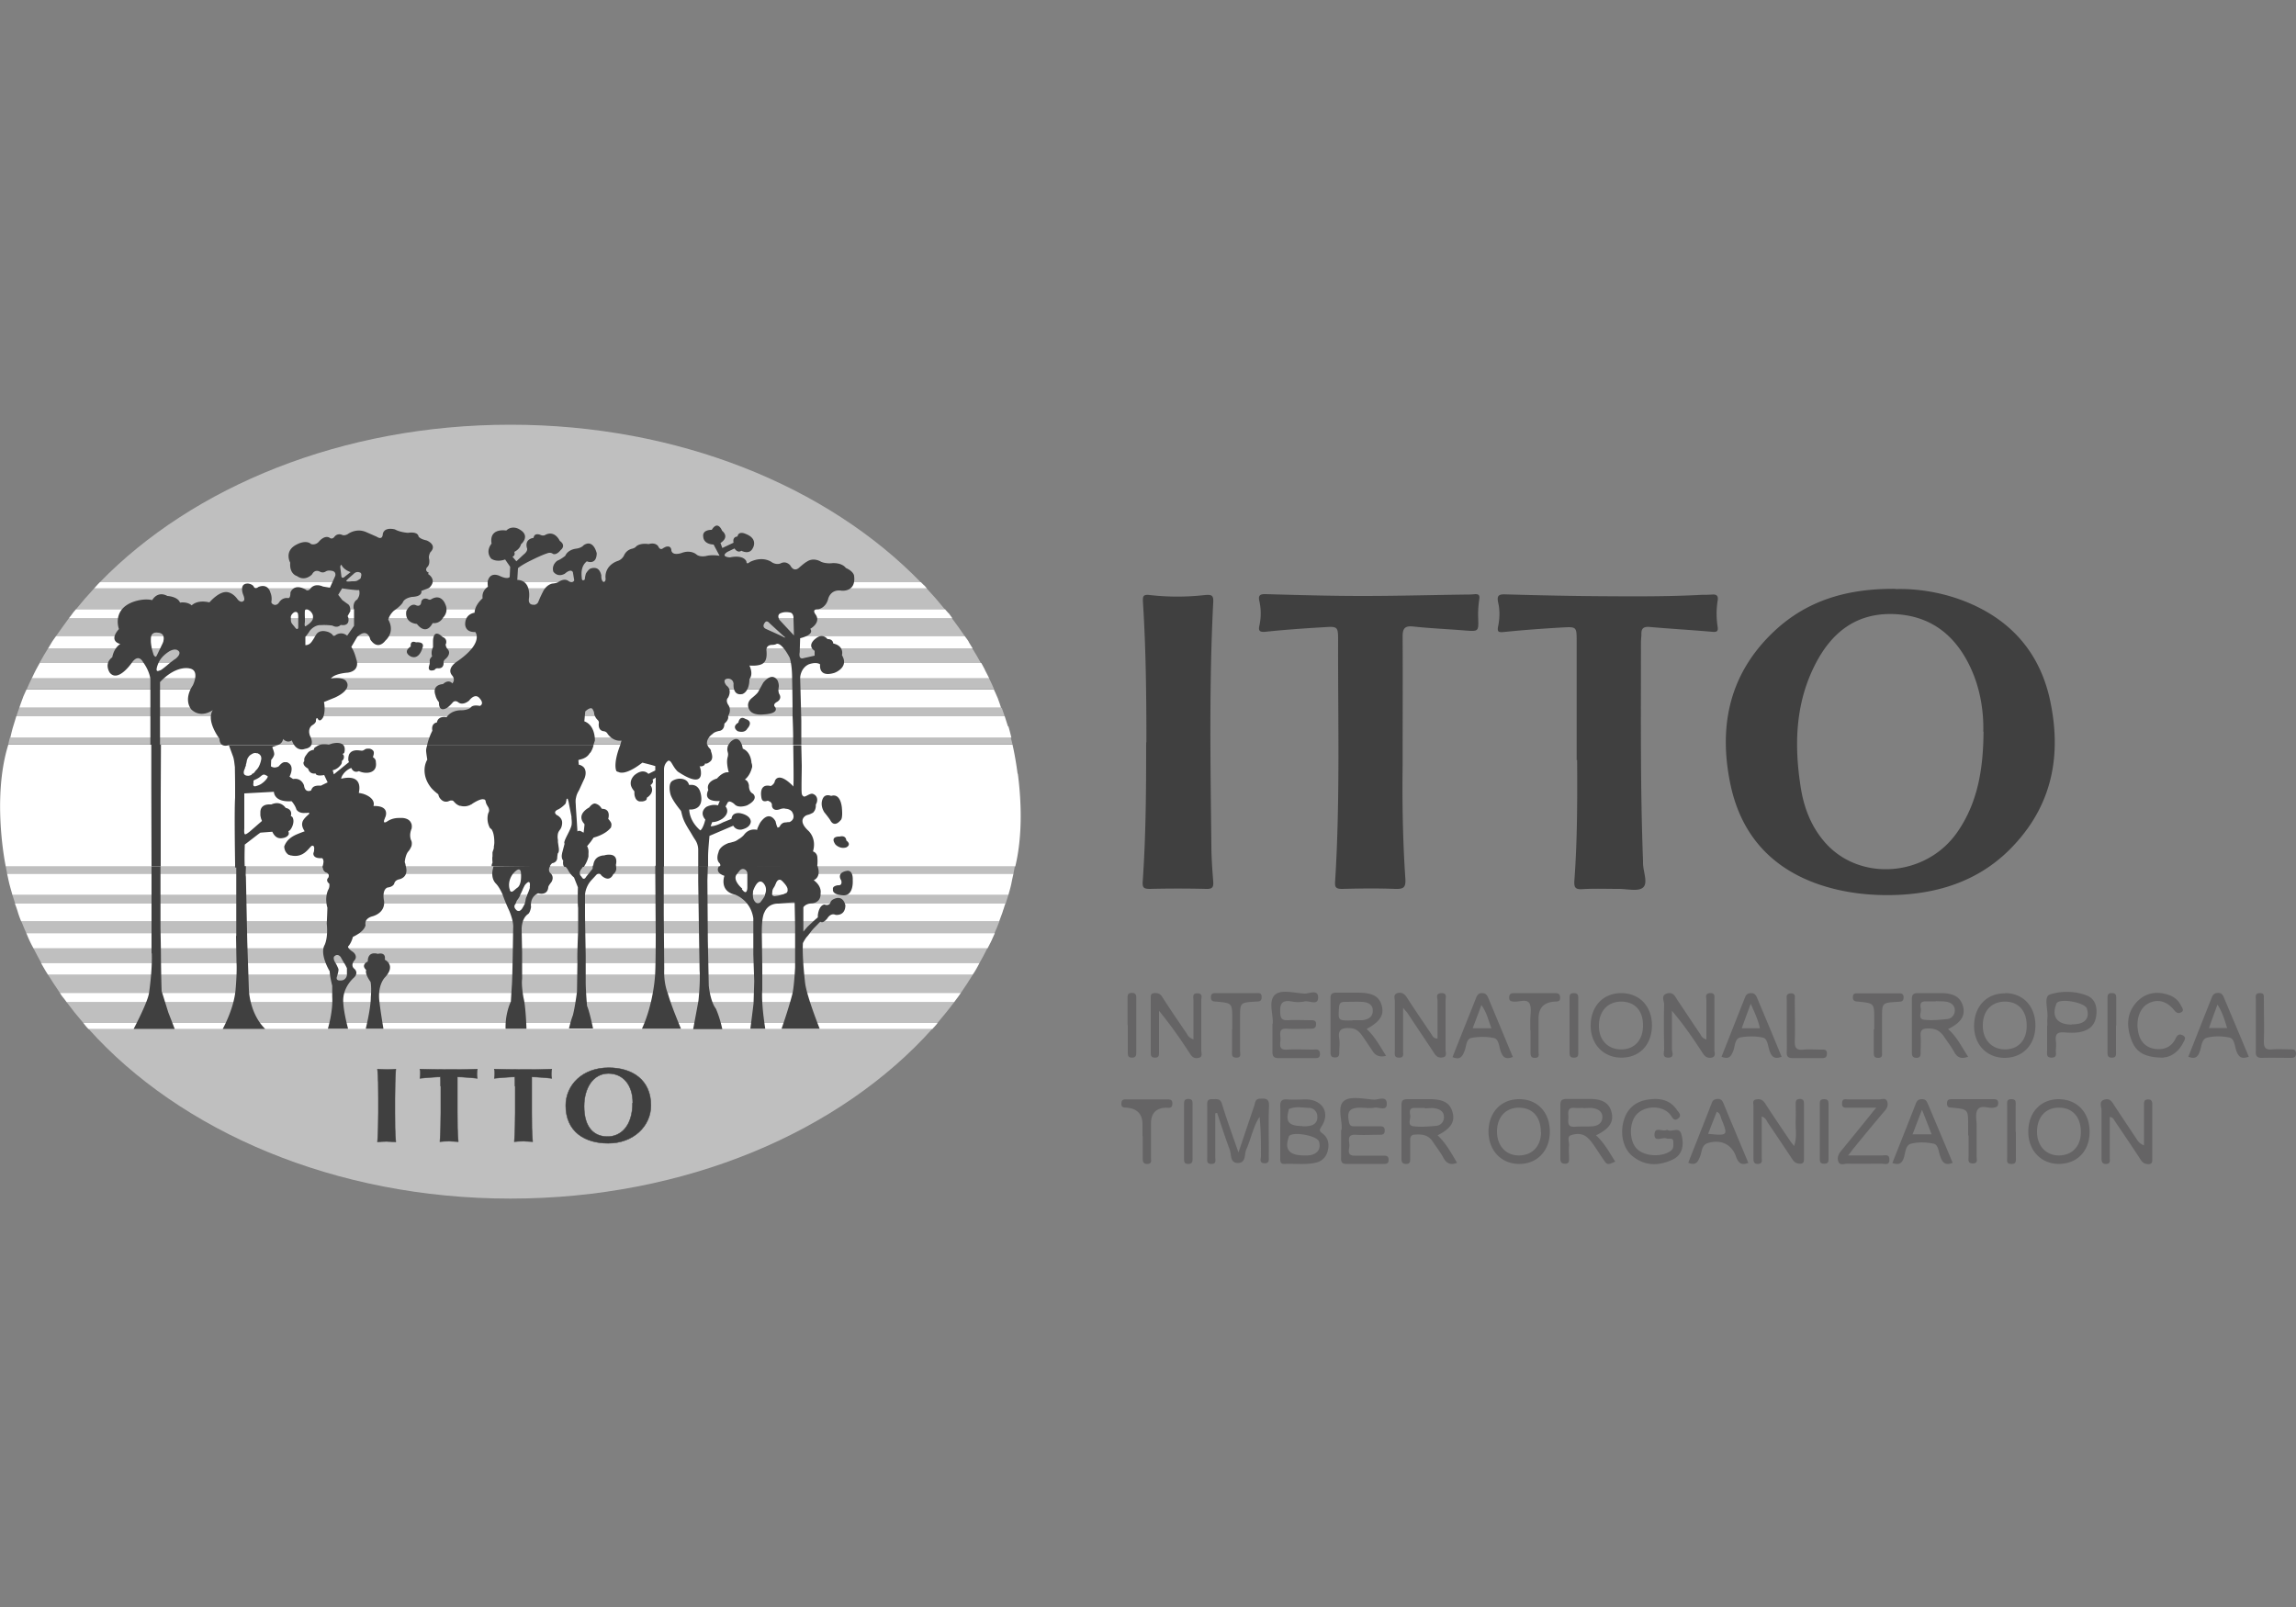
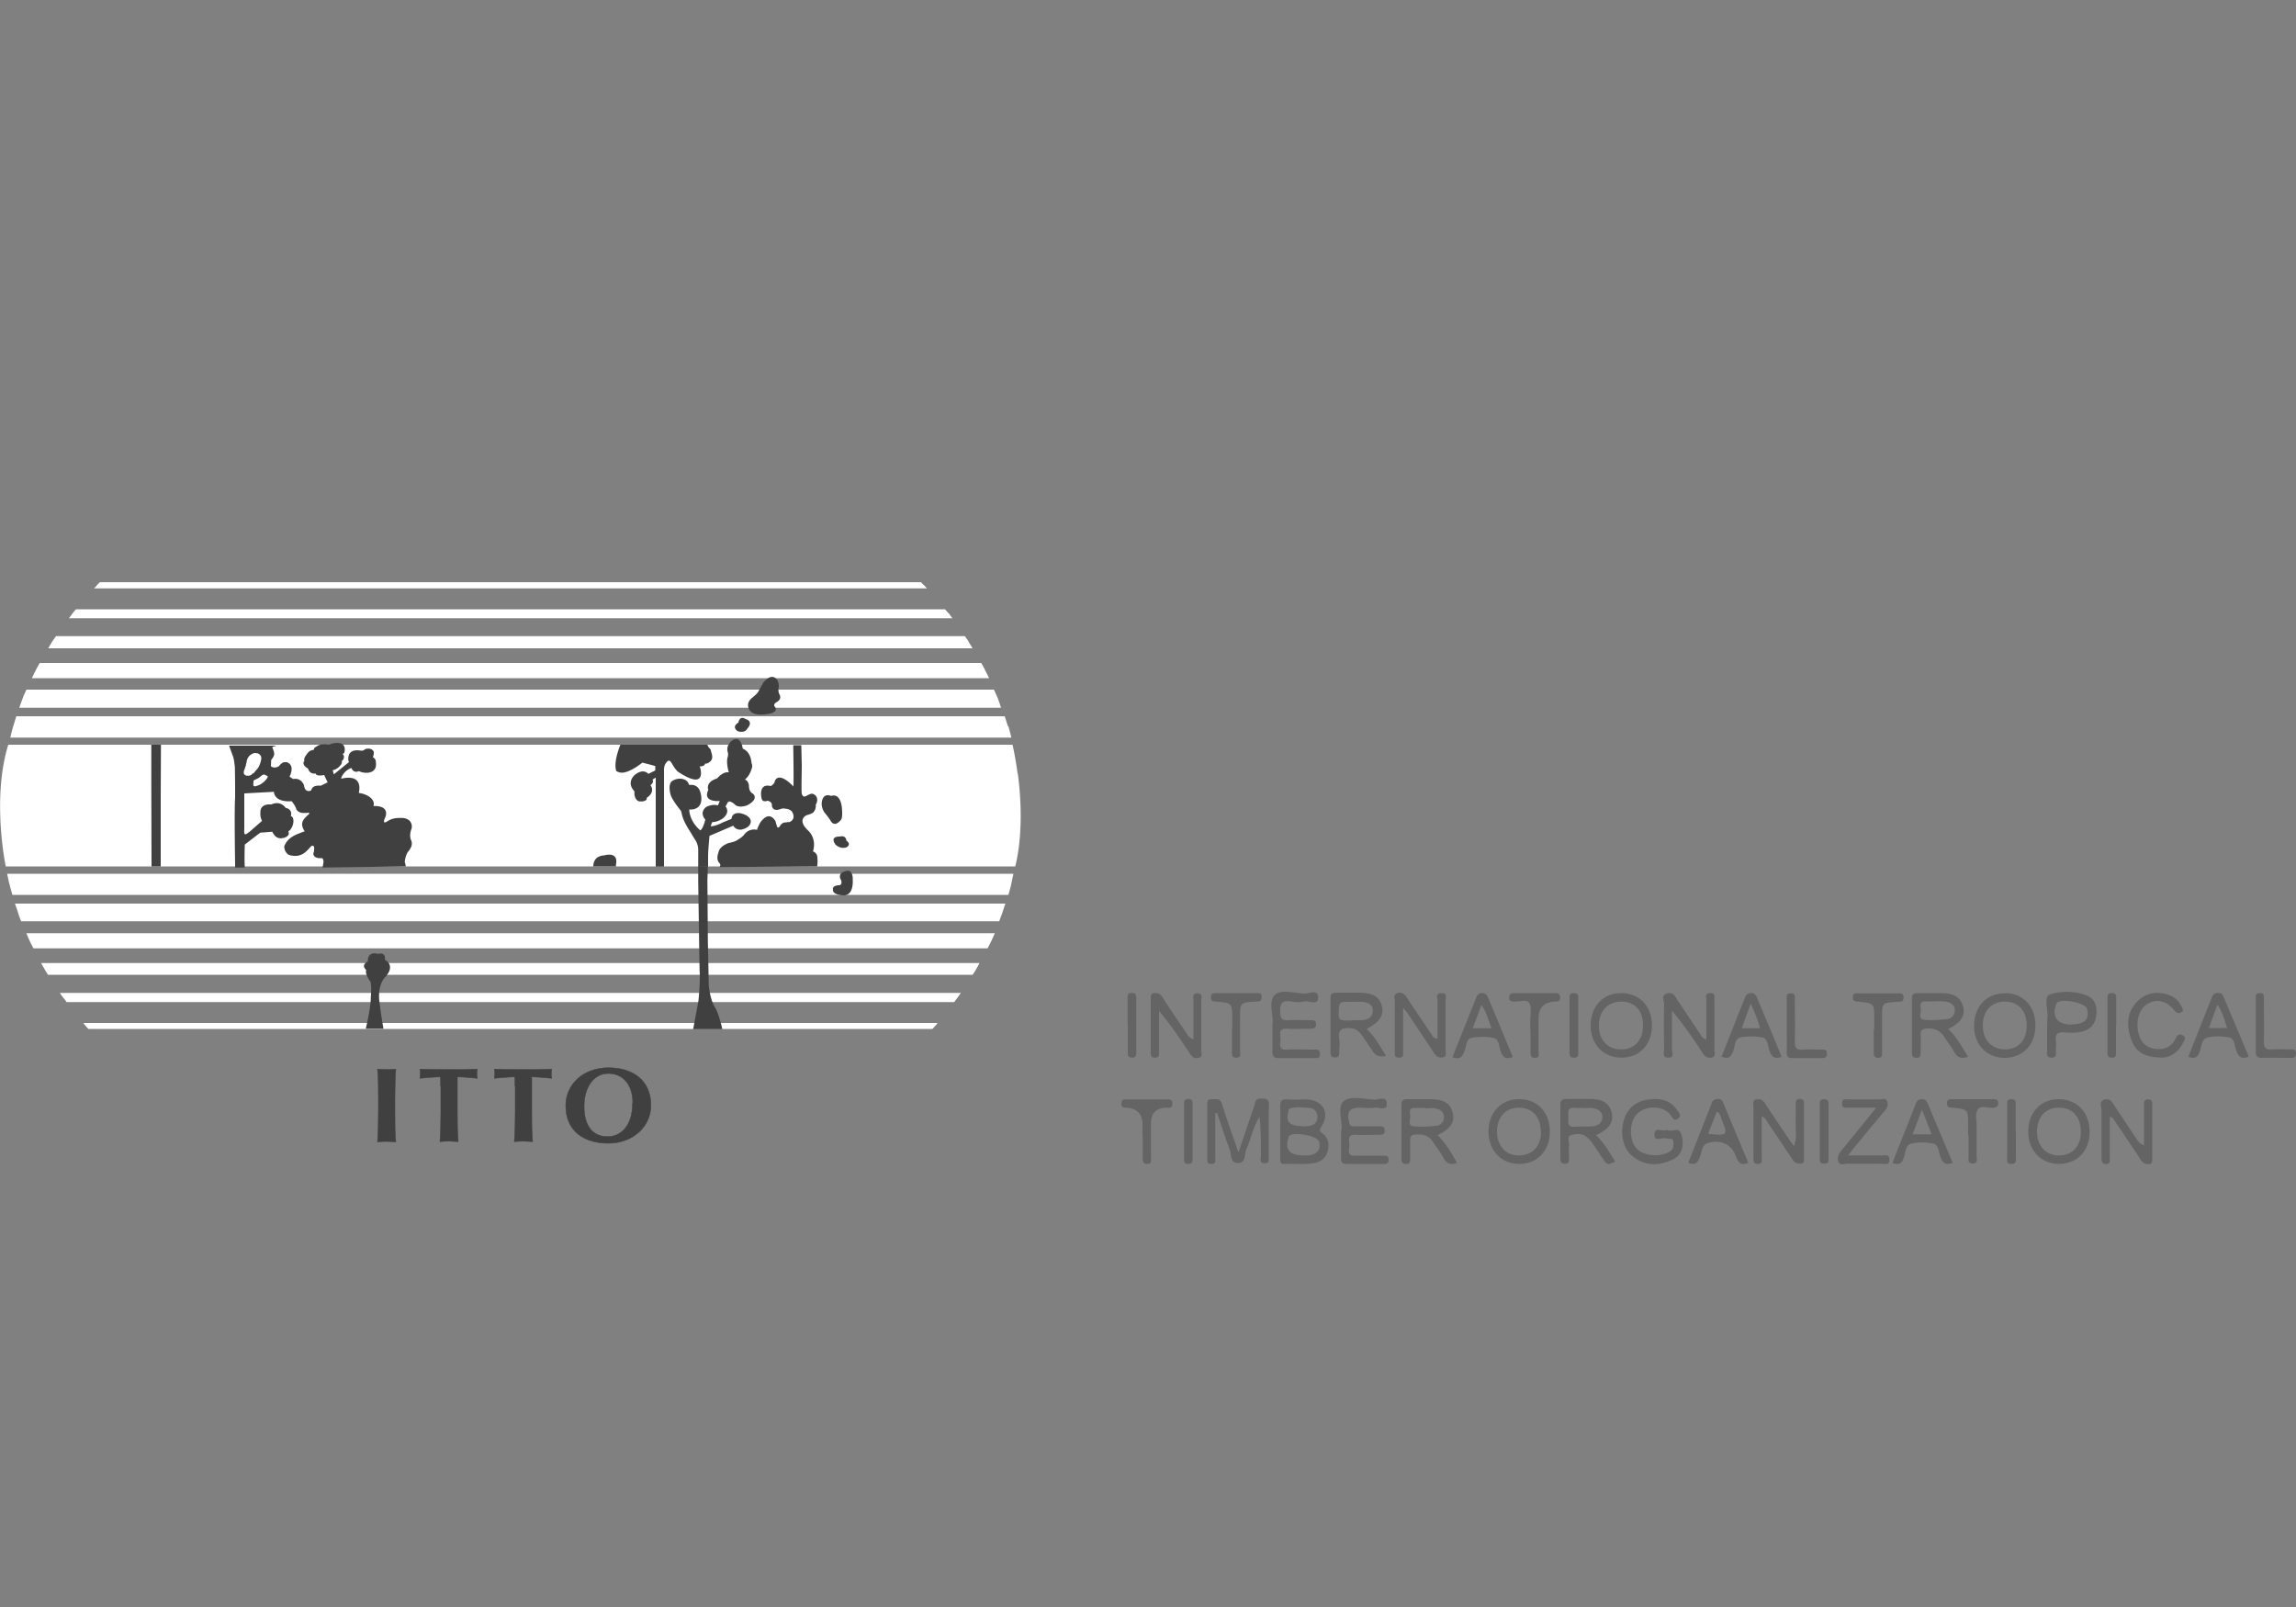
<svg xmlns="http://www.w3.org/2000/svg" width="100" height="70" fill="none">
  <rect width="100%" height="100%" fill="#808080" stroke="none" />
  <g clip-path="url(#a)">
    <path fill="#fff" d="M.84 30.83s.12-.35.18-.5c.07-.15.13-.29.13-.29h42.14s.14.3.17.38c.04.09.14.41.14.41z" />
-     <path fill="#BFBFBF" d="M1.79 41.95h40.87c.12-.21.23-.42.34-.64H1.46c.11.21.22.43.34.64zm40.57-13.72H2.1c-.13.21-.26.43-.38.65h41c-.12-.22-.24-.43-.38-.65zM1.15 40.66h42.16c.08-.18.15-.35.22-.53H.93c.07.18.14.35.22.53m-.49-1.3H43.8c.04-.12.08-.25.12-.38H.54c.04.13.08.25.12.38m1.95 3.89h39.24q.27-.39.51-.78H2.1q.24.39.51.78m37.75-17.62H4.1c-.28.3-.54.6-.79.91h37.84c-.25-.31-.51-.61-.79-.91m2.71 3.9H1.39c-.08.17-.16.33-.23.5H43.3c-.07-.17-.15-.34-.23-.5M22.23 18.5c-7.33 0-13.83 2.7-17.88 6.86H40.1c-4.04-4.16-10.54-6.86-17.87-6.86m19.23 8.43H3c-.19.26-.38.52-.56.78h39.58c-.18-.26-.36-.52-.56-.78m2.56 5.2H.43c-.03.1-.05.2-.07.3H44.1c-.02-.1-.05-.2-.08-.3M22.23 52.21c7.64 0 14.38-2.93 18.38-7.4H3.85c3.99 4.46 10.73 7.4 18.38 7.4M.25 37.74c.02.11.04.22.06.32h43.83c.02-.11.04-.22.06-.32zm43.37-6.91H.84c-.05.13-.09.26-.13.38h43.05c-.04-.13-.09-.26-.13-.38zM3.63 44.56h37.2c.25-.3.5-.6.73-.91H2.9c.23.31.47.61.73.91" />
    <path fill="#fff" d="M44.32 33.7c-.1-.76-.22-1.26-.22-1.26H.36c-.73 2.36-.11 5.3-.11 5.3h43.97c.34-1.41.25-2.98.11-4.04zm-4.07-8.2-.14-.14H4.35s-.12.12-.14.15c-.03.03-.11.12-.11.12h36.27s-.07-.08-.11-.13zm1.06 1.21-.15-.17H3.31s-.11.12-.15.18-.16.21-.16.21h38.48l-.16-.22zm.88 1.24c-.04-.07-.17-.24-.17-.24H2.44s-.16.22-.18.26c-.02.03-.16.27-.16.27h40.26s-.13-.21-.17-.28zm.71 1.23c-.05-.1-.16-.3-.16-.3H1.73s-.08.14-.16.29-.18.37-.18.37h41.69s-.13-.26-.18-.35zm1 2.46-.14-.44H.71l-.15.49c-.04.13-.11.44-.11.44h43.6s-.08-.33-.13-.49zm.24 6.42H.31s.07.33.1.45.13.47.13.47h43.38s.1-.34.13-.5.09-.42.09-.42M.66 39.36H.65s.08.21.13.38.14.39.14.39h42.6s.05-.14.14-.38q.03-.105.06-.18c.02-.07.04-.14.07-.21zm42.65 1.29H1.15a5 5 0 0 0 .31.66h41.55s.1-.18.18-.35c.07-.16.14-.31.14-.31zm-41.52 1.3s.07.13.13.23c.06.11.17.28.17.28h40.27s.07-.09.16-.25.14-.26.14-.26zm40.06 1.3H2.61s.07.12.13.19.16.21.16.21h38.66s.08-.11.15-.2zm-1.02 1.31H3.63s.06.08.11.14.11.12.11.12h36.76l.03-.03c.02-.03.06-.06.08-.09.05-.05.11-.13.11-.13z" />
    <path fill="#404040" stroke="#404040" stroke-width=".02" d="M16.48 47.84c0-.52 0-.87-.04-1.27.11 0 .24.02.4.02s.29-.01.4-.02c-.03.4-.04.76-.04 1.27v.63c0 .52 0 .87.04 1.27-.11 0-.24-.02-.4-.02s-.29.01-.4.02c.03-.4.04-.76.04-1.27zm2.71-.53c0-.17 0-.34-.01-.4-.19 0-.6.03-.89.06.01-.07.02-.13.02-.2s0-.13-.02-.2c.44.01.66.02 1.26.02s.82 0 1.24-.02c-.01.07-.02.13-.02.2s0 .13.02.2c-.26-.03-.67-.06-.87-.06v1.55c0 .52 0 .87.04 1.27-.11 0-.24-.02-.4-.02s-.29.01-.4.02c.03-.4.04-.76.04-1.27v-1.15zm3.24 0c0-.17 0-.34-.01-.4-.19 0-.6.03-.89.06.01-.07.02-.13.02-.2s0-.13-.02-.2c.44.01.66.02 1.26.02s.82 0 1.24-.02c-.01.07-.02.13-.02.2s0 .13.02.2c-.26-.03-.67-.06-.87-.06v1.55c0 .52 0 .87.04 1.27-.11 0-.24-.02-.4-.02s-.29.01-.4.02c.03-.4.04-.76.04-1.27v-1.15zm5.12.74c0 1-.51 1.46-1.09 1.46-.54 0-1.02-.34-1.02-1.32 0-.79.39-1.43 1.06-1.43.63 0 1.06.49 1.06 1.28zm-2.91.1c0 1.15.83 1.65 1.85 1.65 1.09 0 1.86-.74 1.86-1.65 0-1.11-.81-1.64-1.84-1.64-1.13 0-1.87.74-1.87 1.65z" />
-     <path fill="#404040" d="M14.34 37.7h-.27c-.05.23.12.3.12.3.2.06.11.23.11.23-.14.14.04.26.04.26a.4.4 0 0 1-.02.22c-.21.38-.06.83-.06.83-.02.58-.03.68-.03.68.07.67-.1.96-.1.96-.21.41.23 1.13.23 1.13 0 .2.11.63.11.63v.48c.04.64-.19 1.39-.19 1.39h.88c-.25-.95-.21-1.3-.21-1.3.03-.56.46-.92.46-.92.25-.24 0-.41 0-.41-.15-.16.03-.35.03-.35.16-.19-.06-.36-.06-.36-.25-.16-.22-.24-.22-.24.15-.16.21-.42.21-.42.55-.26.55-.52.55-.52-.06-.31.32-.38.32-.38.61-.2.48-.7.48-.7-.08-.5.16-.55.16-.55.25-.03.29-.17.29-.17.04-.17.23-.19.23-.19.38-.11.31-.46.27-.58l-.22-.02h-3.12zm.77 4.78c-.04.19-.19.22-.19.22-.29.05-.28-.09-.23-.19v-.02s.07-.22.05-.28-.09-.2-.09-.2l-.04-.07c-.12-.18-.06-.27-.06-.27.16-.17.29.02.29.02l.14.25.03.04s.09.16.1.2v.27m-8.5-.93c.03.75-.12 1.74-.12 1.74-.07.43-.67 1.56-.67 1.56h1.79l-.28-.72-.29-.93c-.02-.48-.03-1.45-.03-1.45 0-.35-.02-1.29-.02-1.29v-2.68H6.6v3.78zm3.67-.75.02 1.14c.03.45-.04 1.2-.04 1.2-.07.84-.56 1.71-.56 1.71h1.85c-.69-.68-.71-1.71-.71-1.71l-.07-2.07-.06-2.85c-.02-.11 0-.28 0-.46h-.42v3.04zm8.56-13.63s.29.06.46-.24c0 0 .26-.24.09-.59 0 0-.17-.48-.62-.2 0 0-.05.04-.15-.02 0 0-.2-.08-.27.11 0 0 0 .25-.22.17 0 0-.22-.15-.43.24 0 0-.13.5.46.57 0 0 .38.55.69-.05zm.58.92c.08-.25-.14-.31-.14-.31-.43-.42-.42.18-.42.18v.26c-.11.22-.04.4-.04.4-.14.13-.1.22-.1.22 0 .12-.03.19-.03.19-.09.31.24.18.24.18.05-.09.15-.07.15-.07.26.02.24-.23.24-.23-.02-.11.09-.18.09-.18.28-.26.08-.43.08-.43-.09-.11-.08-.22-.08-.22zm-1.3-.08c-.28-.11-.23.18-.23.18-.39.26.01.44.01.44.37.15.5-.38.5-.38.12-.29-.28-.24-.28-.24m10.42 9.99.02 2.75s0 1.62-.04 1.89c0 0-.08 1.16-.56 2.2h1.7s-.42-.98-.57-1.53c0 0-.19-.42-.16-1.08l-.02-2.34v-2.15h-.37" />
-     <path fill="#404040" d="M25.91 32.26s.03-.66-.46-.84l.04-.43s.27-.27.34-.06c0 0 .05.07.05.18 0 0 .04.15.15.25 0 0 .07.06.05.15 0 0-.05.3.2.34 0 0 .12 0 .18.11 0 0 .22.35.61.3 0 0-.03.08-.05.19h3.78c-.03-.12 0-.32.25-.49 0 0 .02-.06.26-.12 0 0 .24 0 .24-.32 0 0 .21-.16.16-.33 0 0 .18-.25 0-.5 0 0-.12-.18 0-.3 0 0 .2-.33-.07-.53 0 0-.22-.26.05-.3 0 0 .23-.02.26.22 0 0-.06.55.39.45 0 0 .3-.09.3-.65 0 0 .19-.18 0-.59 0 0 .5.05.64-.14 0 0 .15-.1.1-.54 0 0-.02-.22.26-.22 0 0 .11 0 .18-.04 0 0 .19-.12.57.59 0 0 .11.28.11.92 0 0 .02.84.02 1.64 0 0 .04.87.02 1.24h.36v-1.07l-.05-1.85s.01-.41.37-.58c0 0 .32-.13.5 0 0 0-.1.59.62.37 0 0 .66-.23.33-.77 0 0 .12-.4-.38-.51 0 0 0-.2-.25-.19 0 0-.2-.29-.52-.02 0 0-.4.28-.04.53v.21l-.49.11s-.22.09-.16-.26l.02-.61s.64-.14.44-.41c0 0 .5-.27.22-.64 0 0-.17-.22.12-.21 0 0 .33-.04.44-.45 0 0 .09-.44.59-.36 0 0 .63.07.54-.64 0 0 0-.19-.36-.35 0 0-.14-.23-.59-.21 0 0-.25.04-.49-.06 0 0-.33-.22-.64.01 0 0-.03 0-.32.25 0 0-.21.22-.38-.1 0 0-.17-.22-.42-.09 0 0-.16.08-.37-.04 0 0-.37-.31-.97-.02 0 0-.15.14-.15-.02 0 0-.09-.31-.72-.18 0 0-.44-.02-.11-.24l.31-.15s.13.22.3.1c0 0 .34.19.49-.1 0 0 .28-.42-.32-.64 0 0-.29-.14-.34.12 0 0-.23 0-.17.27l-.49.23-.08-.22s.42-.23.07-.53c0 0-.18-.48-.45-.04 0 0-.43-.02-.37.31 0 0 0 .31.45.33l.26.49s-.33-.06-.59.01c0 0-.27.06-.42-.07 0 0-.24-.22-.65-.06 0 0-.4.14-.44-.12 0 0 0-.2-.2-.16 0 0-.02-.01-.16.07 0 0-.12.12-.21-.08 0 0-.1-.19-.42-.1 0 0-.38-.07-.56.12 0 0-.02.04-.15.08 0 0-.24.03-.36.29 0 0-.07.18-.29.25 0 0-.53.16-.52.71 0 0 .04.18-.08.2 0 0-.11-.03-.1-.28 0 0-.03-.2-.16-.29 0 0-.11-.08-.29-.02 0 0-.08 0-.22.22 0 0-.04.12-.05.26 0 0-.11.11-.13-.04-.01-.15-.07-.52.22-.75 0 0 .42.19.43-.35 0 0-.14-.64-.57-.35 0 0-.09.12-.33.15 0 0-.35.03-.47.31 0 0-.18.15-.34.21 0 0-.27.17-.18.48 0 0 .17.27.5.09 0 0 .25-.24.35-.07l.06.36s-.06.15-.25.03c0 0-.15-.15-.44.04 0 0-.05.05-.26.07 0 0-.25.03-.41.35 0 0-.12.23-.21.46 0 0-.07.14-.22.11 0 0-.23.02-.18-.28 0 0 .12-.78-.51-.8l.03-.51s.13-.13.61-.36c0 0 .41-.21.7-.3 0 0 .12-.04.22.04 0 0 .14.07.33-.17 0 0 .26-.19-.04-.4 0 0-.21-.48-.63-.26 0 0-.08.06-.21 0 0 0-.27-.12-.3.13 0 0-.4.03-.29.44 0 0 .07.12-.15.29l-.31.29-.17-.2s.14-.04.08-.21c0 0 .24-.11.29-.33 0 0 .46-.38-.1-.67 0 0-.29-.17-.54.07 0 0-.76-.14-.64.57 0 0-.29.32-.02.65 0 0 .21.18.61.04l.22.32-.02.44s-.07.13-.43-.04c0 0-.38-.2-.51.17 0 0-.04.06-.01.3 0 0-.28.16-.23.5 0 0-.34.28-.35.63 0 0-.4.04-.41.48 0 0-.03.38.44.36 0 0 .41.47-.83 1.31 0 0-.44.29-.17.59 0 0 .15.17 0 .34 0 0-.14-.21-.41.03 0 0-.5.01-.32.5 0 0 .02.13.15.29 0 0-.04.44.32.26 0 0 .08-.03.26-.23 0 0 .1-.16.27-.02 0 0 .17.15.46-.08 0 0 .26-.37.47-.09 0 0 .21.22 0 .32 0 0-.29-.07-.39.06 0 0-.09.12-.42.13 0 0-.41-.03-.64.3 0 0-.37-.08-.42.23 0 0-.26.02-.2.36 0 0-.16.3-.23.64h7.24m7.53-5.07c-.21-.09-.07-.26-.07-.26.09-.16.21 0 .21 0l.7.64zm.57-.42s-.04-.06-.04-.13c0-.05.02-.11.1-.14.12-.05.25-.06.41-.03.11.02.14.13.15.2v.08l.02.72-.65-.7zM21.53 37.74h-.04s-.01.06-.02.1c0 0-.12.38.12.64 0 0 .13.11.29.46 0 0 .12.35.29.71 0 0 .21.46.18.78 0 0-.03 2.33-.06 2.54l-.04.66s-.25.49-.23 1.18h.91s-.03-.98-.13-1.35c0 0-.1-.54-.06-.82v-1.16l-.02-.99s-.02-.46.27-.67c0 0 .09-.03.14-.31 0 0-.08-.43.31-.6 0 0 .41.13.44-.27 0 0 0-.05.13-.21 0 0 .17-.23-.06-.42 0 0-.1-.13.02-.3m-1.75 1.11s0-.01-.01-.02v-.02c0-.02-.01-.04-.02-.07-.09-.37.16-.66.16-.66l.03-.03c.06-.07.29-.3.31.01v.01s.05.49-.16.63c-.13.09-.24.25-.31.13zm.86-.17c-.01.09-.12.33-.12.33v.03c-.03.05-.06.11-.07.2 0 0 0 .04-.03.12v.03s-.07.14-.11.2c-.03.06-.12.14-.17.12-.02 0-.07-.01-.09-.04-.15-.14-.06-.24-.04-.26.03-.06.04-.13.09-.19 0 0 .06-.07.11-.18v-.02s.06-.11.11-.23c.01-.03.03-.07.05-.11.03-.06.05-.1.07-.12.2-.23.22-.05.19.12zm1.64-.79s.1.22.28.36l.17.43s-.02.7.01.9v1s-.05 1.12-.03 1.31l-.02 1.34s-.08.64-.18 1.03c0 0-.06.13-.17.57h1.05s-.15-.73-.26-.98c0 0-.05-.51-.06-.99v-1.2l-.03-1.69v-.95s0-.33.26-.63l.24-.26s.12-.12.21.03c0 0 .33.35.52-.05 0 0 .21-.14.1-.39l-.98.02v-.04a1 1 0 0 0-.02.17l-.28.35s-.1.2-.2 0c0 0-.18-.14 0-.35 0 0 .04-.05.09-.13h-.15l-.14-.01h-.54" />
    <path fill="#404040" d="M33.86 29.63c-.26-.38-.62.11-.62.11l-.22.4c-.04.08-.29.28-.29.28-.29.26-.07.53-.07.53.16.23.6.17.6.17.72-.04.5-.32.5-.32-.13-.13.09-.23.09-.23.22-.14.1-.32.1-.32-.07-.12-.04-.28-.04-.28.04-.17-.05-.34-.05-.34m-1.69 1.84c-.34.2-.04.38-.04.38.32.1.41-.1.41-.1.31-.35-.07-.43-.07-.43-.26-.17-.31.15-.31.15zm-.44.97h.58c-.06-.17-.19-.37-.45-.16 0 0-.08.06-.13.17zm4.89 3.28s.09-.05.05-.5c0 0-.03-.69-.47-.55 0 0-.24-.11-.35.09 0 0-.17.26.05.62 0 0 .19.23.27.36 0 0 .15.34.45-.02m.24 1.19s.25-.11 0-.3c0 0 0-.24-.29-.17 0 0-.45-.03-.18.35 0 0 .2.21.47.12m-.01 1.03c-.44.1-.21.41-.21.41.06.25-.14.21-.14.21-.27.04-.22.17-.22.17-.05.27.47.27.47.27.44 0 .39-.65.39-.65.02-.52-.28-.41-.28-.41zm-20.09 3.87c.06-.37-.3-.26-.3-.26-.48-.13-.44.33-.44.33-.33.17-.07.37-.07.37-.07.18.19.52.19.52.05.26.01.67.01.67 0 .49-.22 1.37-.22 1.37h.77c-.12-.7-.17-1.14-.17-1.14-.11-.77.24-1.1.24-1.1.49-.53 0-.76 0-.76zm14.11 1.1-.04-1.92-.02-2.64.02-.62h-.42v.66l.04 2.67.02 1.21c.04.49-.05 1.32-.05 1.32-.05.28-.23 1.24-.23 1.24h1.27c-.12-.55-.28-.89-.28-.89-.26-.35-.31-1.02-.31-1.02zm.1-10.22s-.04-.07-.07-.1c0 0-.06-.05-.09-.15h-3.79c-.33.84-.18 1.13-.18 1.13s0 .02.02.03c.01 0 .03.01.04.02h.01s.02 0 .03.01c.26.12.73-.18.93-.33l.11-.08.39.1.17.05v.19l-.3.15s-.21-.27-.6.05c0 0-.18.15-.17.37 0 .1.05.21.16.34v.05c0 .05 0 .13.03.2.03.09.08.16.19.19h.13c.05-.01.11-.02.16-.06.02-.02.03-.05.03-.07v-.03s.12-.07.19-.19c.05-.09.07-.22-.03-.36 0 0 .17-.11.09-.24l.14-.09v3.88h.36v-4.23c0-.27.18-.38.18-.38.03-.02.06 0 .09.02.08.07.15.28.33.45.87.58 1.02.31 1.01.05a.7.7 0 0 0-.04-.23c0-.01 0-.03-.02-.04v-.01h.08c.16-.02.16-.13.16-.13s.05.06.21-.07c.07-.05.1-.13.1-.21s-.03-.18-.06-.26z" />
    <path fill="#404040" d="M31.74 34.91c.13 0 .25.12.25.12.09.1.22.11.33.1.12-.01.22-.05.22-.05.55-.29.25-.51.25-.51-.19-.09-.17-.36-.17-.36-.03-.16-.1-.23-.18-.25.11-.09.22-.23.29-.45l.03-.1c0-.05 0-.11-.03-.18 0 0-.01-.47-.38-.62 0 0-.01-.08-.04-.17h-.58c-.01.01-.04.06-.05.16-.02.15.07.19.01.39-.05.18-.01.43.05.65h-.08c-.23.02-.43.27-.43.27-.53.16-.38.5-.38.5-.27.56.5.48.5.48l-.08.19h-.01c-.25-.07-.5.07-.5.07-.33.26-.04.55-.04.55-.05.2-.1.31-.14.38s-.08.09-.08.09c-.5-.43-.48-.91-.48-.91h.12c.6-.07.36-.76.36-.76-.09-.3-.32-.32-.43-.31h-.06c-.07-.27-.34-.27-.42-.27h-.02a.7.7 0 0 0-.28.09c-.01.01-.03.02-.04.03-.16.16-.05.55-.05.55.07.27.46.73.46.73.07.25.06.37.39.89.07.11.12.21.22.36a.8.8 0 0 1 .14.43v.75h.43v-.42c0-.23.02-.44.06-.92l1.03-.44h.01c.08.14.21.17.3.17.05 0 .08-.01.08-.01.4-.1.38-.35.38-.35-.02-.26-.39-.34-.39-.34a.5.5 0 0 0-.21-.02c-.24.03-.24.25-.24.25l-.37.15c-.25.13-.41.16-.48.17h-.06l.07-.18c.25 0 .46-.16.46-.16.35-.28.12-.52.12-.52l.11-.2h.04zm-25.15-.56.01 3.39H7V34.7l.01-2.26h-.42zm19.91 2.88c-.1 0-.18.03-.18.03-.1 0-.18.03-.25.06-.19.1-.22.29-.23.37 0 .02-.01.05-.01.05h1.01s0-.02-.02-.04c.1-.42-.14-.48-.32-.47" />
    <path fill="#404040" d="M35.59 37.74s.03-.16.01-.38c0-.04-.01-.12-.06-.18-.03-.03-.05-.06-.08-.07-.01 0-.03-.02-.05-.02v-.01c.17-.58-.21-.9-.21-.9-.46-.43-.16-.63-.07-.67.02 0 .03-.01.03-.01a.7.7 0 0 0 .19-.07s.01 0 .02-.01c0 0 .01 0 .02-.01 0 0 .02-.01.03-.02l.01-.01s.02-.02.02-.03l.01-.01c0-.01.02-.02.02-.03.07-.13.05-.26.05-.26.11-.18.08-.4-.13-.47-.13-.04-.33.16-.4.11-.1-.06-.08-.16-.09-.26v-.26c0-.23.01-.62.01-.82l-.02-.89h-.35c0 .22.03 1.77 0 1.8l-.03-.04-.01-.01c-.62-.61-.76-.22-.77-.16v.01s0 .01-.01.02c-.04.1-.16.16-.16.16-.57-.14-.4.54-.4.54.04.17.2.12.26.1h.01c.02 0 .03.01.05.02.06.02.11.06.13.14v.06s.02.29.4.13h.02q.09-.03.18 0c.09 0 .2.04.27.12 0 0 .04.06.06.13.07.25-.17.33-.17.33-.04 0-.09 0-.12.01-.08.01-.14-.01-.25.1 0 0-.02.03-.03.04-.01.03-.02.05-.04.06 0 .01-.04.02-.06.03h-.01s-.04-.04-.09-.27c0 0-.22-.46-.58-.06 0 0-.05.05-.1.13-.06.11-.1.21-.12.26v.04s-.34-.11-.58.22c0 0-.08.1-.24.19a.6.6 0 0 1-.26.12 1 1 0 0 1-.16.04s-.02 0-.05.02c-.28.11-.37.28-.39.35v.02s-.15.33.05.5c0 0 .02.06.03.07l-.04.09m-13.67-.03s0-.08-.04-.18v-.03c.01-.09.05-.34.17-.46 0 0 .02-.03.05-.07.02-.04.05-.09.07-.14.02-.08.03-.18-.02-.27 0 0-.08-.18 0-.42 0-.02.01-.04.02-.05.02-.08.02-.14.01-.19 0-.03-.02-.07-.04-.11-.05-.09-.15-.17-.35-.19h-.15c-.11 0-.31.01-.51.14 0 0-.25.18-.12-.12 0 0 0-.02.01-.03.02-.03.24-.53-.5-.51v-.02c.02-.06.06-.31-.39-.49-.02 0-.04-.02-.06-.02-.11-.03-.19-.04-.19-.04v-.02c.01-.05.21-.83-.77-.6 0 0 0-.05.04-.12 0 0 0-.02.02-.03 0-.01.01-.02.02-.03 0 0 0-.01.01-.02a.8.8 0 0 1 .35-.27s.09.25.33.14c0 0 .12.06.27.07.23.02.53-.07.47-.46 0-.05 0-.12-.1-.2l-.03-.02s.08-.19.02-.27a.25.25 0 0 0-.2-.1c-.04 0-.11 0-.14.02-.03.01-.07.05-.11.06-.05.02-.11 0-.15 0-.07-.01-.31-.04-.43.13-.04.05-.05.13-.06.19v.11l.03.08-.03.02-.63.51-.05-.18s.19-.02.35-.23a.2.2 0 0 0 .05-.13v-.05s.04-.02.03-.02c.05-.05.06-.11.06-.15 0-.08-.04-.1-.05-.12l-.01-.01s.02 0 .02-.01c.05-.02.06-.04.07-.11.07-.48-.5-.34-.5-.34h-.02l-.17.06s-.09-.02-.2-.02-.22.02-.31.08c-.1.06-.11.07-.13.1 0 .01-.02.05 0 .06h-.03s-.08.02-.1.03c-.12.05-.15.11-.23.22-.05.07-.07.13-.07.17v.08l-.03.04c-.01.07 0 .17.2.28 0 0 .05.26.33.21v.01c0 .03.06.12.37.06l.15.32-.25.12-.03.02h-.07c-.07 0-.17 0-.26.05-.05.03-.09.1-.11.16 0 0-.26.14-.31-.22 0 0-.1-.33-.45-.28h-.03l-.15-.1s.23-.42-.04-.59l-.03-.02c-.03-.02-.06-.02-.1-.02h-.07c-.03.01-.06.02-.1.05q-.06.045-.12.12s-.04.04-.11.05c-.06.02-.15.02-.24-.04l.01-.25v-.02l.01-.02s.09-.1.12-.21c.02-.09-.06-.27-.08-.33 0-.01.06-.03.06-.03l.12-.04H9.98v.01l.18.49.02.08.02.11c.02.17.03.24.03.24 0 .08.01.52.01.89v.45c-.04.55 0 2.88 0 2.88v.16h.42c-.02-.44 0-.92 0-.92v-.08l.57-.44.11-.08.52-.04c.09.19.22.33.48.27.03 0 .1-.03.14-.05.04-.03.08-.07.09-.1.02-.06 0-.1-.01-.15 0 0 .03 0 .07-.04.1-.11.18-.33.14-.48-.01-.05-.03-.11-.1-.13v-.02c.02-.07.05-.28-.23-.34 0-.01-.02-.02-.02-.03-.07-.08-.26-.27-.6-.12h-.09c-.14 0-.38.04-.39.33v.14c0 .03.01.06.02.1v.01c.01.04.03.09.05.14l-.54.47-.11.08c-.09.05-.14.08-.12-.22v-1.53l1.29-.07c0 .06.04.46.77.41 0 0 .15.16.21.36 0 0 .09.18.39.15h.09s.05-.02.07 0c.04.04-.04.07-.16.2 0 0-.07.07-.11.15-.02.04-.04.13-.03.18.01.12.09.24.11.27 0 0-.14.05-.31.12-.1.04-.22.1-.32.18a.8.8 0 0 0-.26.36c0 .02 0 .07.02.13.02.08.08.18.18.24h.02c.01 0 .03.01.04.02h.03c.55.13.78-.33.9-.41.03-.02.06-.02.09.01.04.05.02.16.02.16v.02q0 .045-.03.12v.01s-.04.23.35.21h.03s.06.04.06.16a1 1 0 0 1-.02.13c-.01.06-.02.08-.02.12m-3.08-4.05c-.12.07-.19.05-.19.05-.03 0-.07-.01-.09-.02-.09-.04-.1-.15-.02-.3v-.02c.01-.04.03-.07.04-.1v-.04c.02-.06.03-.11.04-.17 0-.03.02-.06.02-.06s0-.04.05-.1l.02-.03s.03-.04.04-.04c.01-.02.04-.03.05-.04.08-.05.15-.09.25-.06h.03c.02 0 .04.02.06.03.02 0 .03.02.04.03.04.04.05.05.06.09 0 0 .01.04.01.06v.05s-.02.08-.02.09c-.06.22-.13.3-.13.3-.03.05-.08.09-.11.13-.02.03-.05.07-.09.1h-.01s-.01 0-.02.01c-.01 0-.03.02-.04.03zm.52.32c-.1.08-.14.12-.33.18s-.11-.14-.12-.19v-.02c0-.02 0-.03.02-.04s.05-.03.08-.04c.07-.03.17-.09.22-.14 0 0 .08-.07.13-.07s.09.03.15.06c.01 0 .02.01.02.03 0 .05-.09.16-.17.23" />
-     <path fill="#404040" d="M18.68 24.95c-.22-.1-.07-.25-.07-.25.13-.12.08-.35.08-.35-.04-.13.05-.29.05-.29.33-.33-.16-.52-.16-.52-.29-.06-.35-.17-.35-.17-.04-.24-.46-.16-.46-.16-.38-.03-.57-.15-.57-.15-.53-.12-.53.23-.53.23-.03.26-.26.09-.26.09l-.48-.21c-.44-.18-.79.1-.79.1-.15.08-.24.03-.24.03a.27.27 0 0 0-.34.09c-.11.13-.21.03-.21.03-.22-.12-.45.16-.45.16-.15.19-.35.12-.35.12-.22-.2-.59 0-.59 0-.62.28-.32.81-.32.81-.04.5.29.58.29.58.36.26.66-.07.66-.07.13-.25.34-.12.34-.12.15.08.26-.01.26-.01.1-.06.23-.03.23-.03.25.02.18.23.18.23l-.23.51-.3-.05c-.39-.17-.55.09-.55.09-.12.15-.21.04-.21.04-.53-.29-.66.13-.66.13 0 .29-.11.24-.11.24-.27-.03-.39.2-.39.2-.1.14-.22.09-.22.09-.13-.05-.11-.13-.11-.13.04-.22-.04-.39-.04-.39-.13-.45-.53-.25-.53-.25-.15.12-.2-.02-.2-.02-.06-.11-.24-.13-.24-.13-.42-.02-.22.48-.22.48.08.19.04.25.04.25-.12.16-.28-.04-.28-.04-.24-.34-.5-.32-.5-.32-.34-.01-.73.45-.73.45-.55-.13-.77.13-.77.13-.21-.18-.51-.12-.51-.12-.1-.27-.55-.29-.55-.29-.44-.24-.66.18-.66.18-.45-.1-.91.11-.91.11-.84.36-.54 1.15-.54 1.15-.48.55.06.65.06.65-.3.2-.35.58-.35.58-.38.28-.11.67-.11.67.36.45.96-.43.96-.43.3-.43.49-.03.49-.03.3.41.32.75.32.75v2.85h.42v-2.73c.73-.77 1.3-.59 1.3-.59.45.09.13.73.13.73-.44.67-.06 1.06-.06 1.06.43.4.93.02.93.02-.31.47.29 1.25.29 1.25.01.42.4.28.4.28v.01h2.06c.29-.04.31-.28.31-.28.2.21.38.06.38.06.07.19.16.29.24.34.05.03.09.04.13.05.11.02.2-.02.2-.02.51-.08.22-.57.22-.57-.12-.33.1-.46.1-.46.19-.11.16-.21.16-.21.01-.14.07-.09.07-.09.11.23.25-.06.25-.06.11-.3.03-.65.03-.65l.49-.2c.74-.35.5-.67.5-.67-.12-.26-.69-.15-.69-.15.16-.23.74-.26.74-.26.57-.09.37-.58.37-.58-.1-.39-.22-.54-.22-.54l.26-.44c.46-.43.57.12.57.12.34.5.65.05.65.05.46-.43.13-.92.13-.92.07-.25.25-.39.25-.39.3-.21.38-.35.38-.35.07-.21.41-.25.41-.25.48-.02.4-.26.4-.26l.34-.13c.38-.36-.05-.61-.05-.61zM6.7 28.55c-.04-.13-.07-.22-.09-.31 0 0-.04-.21-.04-.31v-.06c0-.05 0-.11.02-.17v-.01c.04-.09.12-.16.3-.13 0 0 .16 0 .22.13 0 0 0 .01.01.03.01.04.02.1 0 .18v.02c-.01.03-.02.07-.04.11l-.25.52c-.07.13-.11 0-.11 0zm.92.16-.2.15s-.35.3-.42.33c-.05.02-.09.03-.12.04q-.06 0-.06-.06c0-.12.09-.31.09-.31.07-.15.2-.32.45-.48 0 0 .27-.18.42-.02 0 0 .15.11-.15.35zm7.25-4.11c.1.23.4.32.4.32l-.29.23c-.1.05-.11-.04-.11-.04l-.05-.4c0-.1.05-.11.05-.11m-1.59 2.32s-.01-.22 0-.31c0-.07.08-.09.16-.04.03.02.07.04.1.08.12.13.09.24.09.24v.06c-.05.17-.28.3-.28.3-.12.12-.07-.16-.07-.16zm-.61.04v-.03c0-.01-.03-.1.07-.2.11-.12.22-.08.24.01 0 .03.01.07.01.1v.49s-.02.16-.14 0-.19-.18-.18-.37m2.9-.85s-.2.07-.17.39l.02.04v.72l-.3.43c-.24-.2-.48-.04-.48-.04-.12.1-.15.01-.15.01-.06-.08-.19-.13-.19-.13-.39-.13-.52.08-.55.15l-.02.02c-.05.11-.16.26-.16.26-.12.16-.27.14-.27.14v-.36l.05-.06s.09-.11.14-.2c0 0 .2-.27.49-.25 0 0 .21-.02.5.02 0 0 .2.13.36-.03 0 0 .41.1.33-.32 0 0-.04-.06-.02-.08l.11-.2c0-.19-.05-.28-.13-.32l-.22-.16-.18-.23.17-.28s.68.1.74.07c0 0 .07.2-.07.39zm.15-.95s-.02.04-.03.05l-.11.07s-.04.04-.18.04c-.13 0-.15.01-.19.01h-.07c-.02 0-.04 0-.05-.02-.01 0 0-.04 0-.04h.02l.03-.04.26-.23c.13-.13.25-.07.25-.07.14.02.07.2.07.2zm8.23 12.58v-.02s.05-.08.1-.12c0 0 .23-.02.22-.27l.02-.15c.07-.07.05-.19.05-.22l-.04-.28v-.06c0-.01 0-.04-.01-.09 0-.02-.01-.07 0-.14v-.02c.01-.08.03-.14.1-.23l.04-.06s.01-.03.02-.05l.01-.03.01-.04c.02-.11.05-.28-.17-.43 0 0-.03-.02-.04-.02 0 0-.23-.14.07-.26 0 0 .15-.08.29-.23.03-.03.04-.13.05-.16 0-.02 0-.05.02-.06.01-.01.03-.02.04 0 0 .02.02.08.03.11l.13.66v.05c0 .05.02.15.01.27 0 .22-.4.77-.31.86l-.11.42v.02c-.03.1-.01.25.05.29 0 0-.04.23.06.28h.84c.07-.11.16-.27.2-.45v-.14c.01-.1 0-.21-.06-.31l.17-.21.11-.16.01-.01h.01s.46-.11.71-.4c0 0 .03-.02.04-.07 0-.02.01-.05.01-.07v-.03c0-.06-.04-.13-.13-.23l-.01-.01s.11-.33-.14-.42a.5.5 0 0 0-.13-.02h-.01s-.03-.06-.09-.12a.4.4 0 0 0-.21-.11c-.07 0-.15.05-.23.15 0 .01-.02.02-.03.03 0 0-.42.21-.31.53 0 .01 0 .03.02.04v.01c.01.02.02.04.04.07.02.02.04.05.06.08l-.04.36-.06-.03c-.06-.04-.15-.08-.21-.02l-.03-.49-.04-.59s0-.06-.01-.19v-.07s0-.07.02-.14c.02-.11.06-.2.13-.32l.17-.37.07-.15s.09-.21.02-.38c0-.02-.02-.04-.03-.06v-.01l-.02-.02a.4.4 0 0 0-.22-.12l-.02-.2s.04-.02.1-.03c.11-.03.28-.09.38-.25.01-.02.05-.05.06-.07.1-.17.12-.3.12-.3h-7.24s-.06.14-.05.26c.01.13.05.37.05.37s-.12.18-.12.46c0 .21.06.49.3.78q.12.135.3.27s.01.07.05.14c.06.09.16.19.3.18h.01c.03 0 .07-.01.11-.03l.06-.02h.07c.03 0 .06.02.08.05l.04.04s.07.09.21.14h.03c.11.03.24.04.39-.02.02 0 .04-.02.05-.03h.02a.2.2 0 0 0 .06-.04c.11-.07.37-.23.5-.19.04 0 .07.03.08.07 0 0 0 .05.04.14.02.04.05.09.07.12 0 0 .08.13.02.24 0 0 0 .01-.01.02 0 0-.12.31.07.66 0 0 .02.01.04.03l.05.05v.01c.05.09.1.25.1.54 0 0 0 .07-.02.17 0 .04 0 .07-.01.11 0 0-.04.11-.05.15v.17c-.02.09 0 .23 0 .28-.04.08-.03.09-.04.15m9.9.01s-.2.26.24.41c0 0-.24.66.46.82 0 0 .68.22.8 1.03v1.57l.04 1.17-.03.97s-.06.51-.14 1.1h.65s-.18-1.08-.13-1.69v-1.01l-.02-1.52s-.01-.65.12-.86c0 0 .13-.38.61-.37 0 0 .56-.06.7-.05l.02 1.05v1.78s-.04.83-.12 1.16c0 0-.15.6-.47 1.51h1.66s-.54-1.35-.63-1.96c0 0-.14-1.13-.1-1.77.05-.1.12-.21.16-.26.1-.1.19-.26.34-.41s.21-.22.26-.26c.08.05.16.02.3-.14 0 0 .14-.26.36-.16 0 0 .42.07.43-.41 0 0-.08-.49-.52-.27 0 0-.12.05-.14.17 0 0-.07.13-.25.06 0 0-.23 0-.29.46v.1c-.15.12-.45.41-.45.41l-.18.21v-1.06s.09-.16.37-.17c0 0 .4-.01.38-.44 0 0 .07-.3-.3-.57 0 0 .35-.12.16-.63m-3.27 1s-.45-.37-.24-.63l.02-.02s-.03.03.1-.13.32-.05.34.1v.63s0 .4-.24.07zm.99.26V39c-.05.1-.1.17-.21.31 0 0-.17.13-.28-.12 0 0-.03-.03-.04-.21v-.02l.01-.15s.22-.68.49-.29c.15.22.02.46.02.46zm.98-.15c-.02.07-.07.09-.07.09h-.02s-.05.03-.11.05h-.02a1.4 1.4 0 0 1-.36.08c-.05-.02-.08-.03-.09-.07v-.05l.01-.11c.01-.06.03-.1.07-.16.01-.02.02-.03.03-.05l.08-.18c.02-.03.04-.06.06-.07.05-.04.11-.05.19.03.18.18.22.28.23.33 0 .02.01.07 0 .11m48.26-13.16c1.04-.03 2.22.17 3.32.66 1.84.82 2.99 2.23 3.41 4.19.49 2.3.13 4.42-1.49 6.21-1.36 1.52-3.13 2.17-5.12 2.26-1.2.05-2.39-.08-3.53-.48-2.08-.74-3.35-2.22-3.79-4.37-.52-2.53-.03-4.81 1.92-6.64 1.43-1.34 3.18-1.86 5.28-1.84zm3.82 6.21c.02-.86-.12-1.87-.57-2.82-.66-1.39-1.72-2.23-3.3-2.3-1.66-.07-2.74.8-3.45 2.19-.86 1.68-.92 3.48-.64 5.3.13.88.43 1.7 1.01 2.39 1.49 1.79 4.43 1.6 5.81-.37.88-1.26 1.14-2.71 1.15-4.39zm-17.71 1.24V27.9c0-.59-.02-.6-.59-.57-.86.05-1.72.11-2.58.2-.23.02-.3 0-.25-.25.07-.34.08-.7 0-1.04-.06-.29.02-.36.31-.35 1.38.04 2.75.07 4.13.08 1.48.01 2.96.02 4.44-.06.14 0 .27 0 .41-.01.22-.02.31.04.27.27-.06.37-.06.75 0 1.13.03.21-.04.24-.25.22-.9-.08-1.81-.13-2.71-.21-.25-.02-.37.05-.36.31 0 .12-.02.24-.02.36 0 3.17-.03 6.34.09 9.52v.09c0 .37.23.87 0 1.07-.22.19-.72.05-1.09.06-.51 0-1.03-.02-1.54.01-.31.02-.38-.06-.36-.37.13-1.75.13-3.5.12-5.25zm-7.58.25c-.02 1.43 0 3.19.12 4.93.02.37-.08.44-.44.43-.77-.03-1.54-.02-2.31 0-.28 0-.33-.07-.31-.33.22-3.5.12-7 .13-10.5 0-.59-.02-.61-.6-.57-.86.05-1.72.11-2.57.2-.24.02-.31-.04-.26-.26q.12-.54 0-1.08c-.06-.25.04-.31.28-.3 1.41.04 2.81.08 4.22.08 1.47 0 2.93-.04 4.4-.06.17 0 .33 0 .5-.02.16 0 .2.05.18.21-.04.27-.06.54-.05.81.02.62.03.61-.62.56-.74-.06-1.48-.09-2.21-.17-.38-.04-.46.1-.46.44.01 1.77 0 3.53 0 5.61zm-11.16-1.02c0-2.04-.02-4.08-.15-6.11-.01-.24-.01-.35.3-.31q1.2.135 2.4 0c.32-.03.38.03.36.34-.18 3.52-.12 7.03-.08 10.55 0 .53.04 1.06.08 1.58.02.25-.03.34-.31.33-.82-.02-1.63-.02-2.45 0-.27 0-.33-.06-.31-.33.14-2.02.15-4.04.15-6.06z" />
    <path fill="#656465" d="M52.93 48.51v1.9c0 .12.06.29-.17.29-.22 0-.18-.16-.18-.29v-2.22c0-.15-.03-.32.21-.31.17.01.35-.06.43.2.16.53.35 1.06.53 1.58.05.14.1.28.19.54.26-.76.47-1.4.69-2.04.04-.12.03-.28.22-.3.24-.01.44-.04.42.33-.03.72 0 1.45-.01 2.17 0 .14.04.33-.2.31-.23-.02-.14-.2-.14-.31 0-.57 0-1.13-.06-1.71-.29.44-.37.96-.58 1.42-.09.21 0 .58-.36.59-.36 0-.28-.37-.36-.58-.2-.53-.37-1.07-.55-1.6-.03 0-.05.01-.08.02zm16.58.94c.37.34.59.76.84 1.15-.34.15-.35.15-.52-.1-.16-.23-.31-.48-.48-.71-.08-.11-.17-.21-.28-.29-.2-.14-.45-.12-.65-.05-.18.06-.07.29-.08.45-.02.19 0 .39 0 .59 0 .12-.03.2-.17.2-.16 0-.21-.07-.21-.22v-2.35c0-.21.1-.25.28-.25h1c.56 0 .85.18.95.58.1.41-.08.71-.65.99zm-.55-1.19c-.12 0-.24.01-.36 0-.36-.04-.29.21-.29.41s-.07.44.29.41c.25-.02.51 0 .77-.02.23-.02.42-.15.42-.4s-.2-.36-.42-.39c-.13-.02-.27 0-.41 0zm-16.98-2.98v-1.7c0-.13-.07-.33.19-.31.23.01.15.19.15.31v2.17c0 .12.08.29-.12.33-.17.04-.28-.03-.37-.18-.41-.63-.84-1.25-1.35-1.87v1.84c0 .12-.02.2-.17.2-.14 0-.19-.06-.19-.19v-2.44c0-.1.02-.17.14-.18.17-.02.28.03.37.18.33.52.68 1.03 1.03 1.54.06.09.1.22.31.29zm39.91 3.37v1.79c0 .11.04.25-.15.26-.2.01-.21-.12-.21-.26v-2.08c0-.15-.13-.38.12-.46.27-.09.36.14.48.32l.95 1.43c.06.09.12.17.3.24v-1.8c0-.12.03-.2.18-.2.14 0 .18.08.18.2v2.4c0 .11 0 .21-.15.22-.15 0-.25-.04-.34-.17-.37-.57-.75-1.13-1.13-1.69-.05-.07-.07-.17-.23-.2m-32.36-3.82c.36.33.58.76.84 1.16q-.381.1-.57-.18c-.16-.24-.32-.48-.48-.71-.12-.16-.25-.29-.47-.31-.35-.03-.6.01-.52.46.03.19 0 .39 0 .59 0 .14-.03.23-.2.22-.14 0-.18-.08-.18-.2v-2.4c0-.19.1-.22.26-.22h.91c.66 0 .94.15 1.06.56.11.41-.07.7-.64 1.01zm-.63-.39h.41c.27-.02.49-.14.48-.43 0-.27-.24-.36-.48-.37s-.48 0-.72 0c-.19 0-.26.05-.27.25-.04.57-.05.57.59.56zm15.42.83v-1.7c0-.12-.08-.29.15-.31.26-.02.19.18.2.31v2.17c0 .12.08.29-.13.33-.17.03-.28-.04-.37-.18-.41-.63-.83-1.25-1.35-1.86v1.67c0 .13.13.37-.16.37-.28 0-.18-.23-.18-.37-.01-.65-.02-1.3 0-1.94 0-.16-.16-.41.14-.49.28-.07.35.17.47.34.32.47.63.95.96 1.43.05.08.08.19.28.24zm10.53-.44c.39.34.59.78.87 1.2-.3.11-.47.04-.61-.21-.13-.24-.3-.45-.45-.68-.17-.25-.39-.35-.69-.34-.23 0-.33.06-.32.3.02.26 0 .51 0 .77 0 .12-.02.2-.17.21-.16 0-.21-.07-.21-.22v-2.35c0-.21.09-.25.27-.25h1c.56 0 .85.18.96.58.1.41-.09.71-.66.99zm-.55-1.21h-.45c-.25 0-.21.19-.19.32.03.17-.15.45.16.48.33.04.66 0 .99-.03.19-.02.33-.18.33-.38 0-.21-.15-.33-.34-.37-.16-.03-.33-.02-.49-.03zm-21.69 5.83c.38.36.6.78.85 1.2-.29.12-.47.02-.6-.23-.13-.24-.3-.45-.45-.68-.18-.28-.43-.34-.74-.32-.2 0-.26.08-.25.27v.77c0 .13 0 .24-.18.24-.17 0-.2-.09-.2-.23v-2.35c0-.22.11-.24.29-.24h.95c.6 0 .89.18.99.59.1.4-.08.69-.65.98zm-.55-1.19h-.45c-.25 0-.21.18-.19.32.03.17-.15.45.15.48.33.04.66.01.99-.02.19-.02.33-.17.33-.38 0-.24-.17-.34-.38-.38-.15-.03-.3 0-.45 0zm14.67.37v1.8c0 .11.05.25-.15.27-.2.01-.21-.11-.21-.26v-2.26c0-.11-.06-.26.12-.29.16-.03.28.01.38.16.36.56.73 1.1 1.1 1.65.04.06.09.12.17.22.14-.4.05-.77.07-1.13.01-.24 0-.48 0-.72 0-.12.03-.2.18-.2.14 0 .18.07.18.2v2.4c0 .11 0 .21-.15.22-.15 0-.25-.04-.34-.17-.36-.54-.72-1.08-1.08-1.61-.06-.09-.09-.22-.28-.28zm-15.62-4.71v1.87c0 .12.05.29-.18.28-.22 0-.18-.16-.18-.29v-2.17c0-.12-.08-.29.11-.35.18-.05.3.02.41.18.35.55.72 1.08 1.08 1.62.05.07.07.17.26.18V43.6c0-.13-.1-.33.16-.34.29-.01.18.22.19.36v2.12c0 .11.08.29-.13.32-.17.03-.28-.04-.37-.19-.38-.58-.77-1.15-1.15-1.73-.03-.05-.08-.09-.19-.23zm-5.35 5.35c0-.36.01-.72 0-1.08-.01-.24.08-.32.31-.3.29.02.57 0 .86 0 .7.04 1.01.61.62 1.19-.12.18-.05.21.06.3.26.2.29.49.21.78-.08.28-.28.45-.58.5-.43.08-.87.02-1.31.04-.18 0-.17-.13-.17-.25zm1.04 1.06s.17.01.31-.02c.3-.08.42-.28.34-.58-.07-.26-1.12-.45-1.3-.25-.02.02-.02.05-.03.08-.17.5.02.77.68.77m-.07-1.27s.17.01.32-.02c.24-.05.36-.21.32-.47a.364.364 0 0 0-.35-.31c-.29-.01-.6-.08-.88.05-.02 0-.01.05-.02.08-.13.47.01.66.61.66zm15.89.16c.2.12.51-.17.61.19.15.54 0 .93-.4 1.11-.61.28-1.21.27-1.74-.17-.42-.34-.55-1.04-.34-1.63.18-.51.57-.77 1.08-.83.47-.06.91.02 1.2.45.07.1.24.24.06.38s-.24-.03-.33-.15c-.35-.46-1.2-.43-1.54.05-.28.4-.24 1.12.08 1.43.33.32 1.04.36 1.44.1.17-.11.14-.25.14-.4 0-.23-.19-.11-.3-.16-.18-.07-.54.19-.52-.19.02-.35.37-.07.55-.19zm-.67-4.57c0 .84-.52 1.41-1.31 1.42-.78.01-1.35-.56-1.36-1.37-.01-.85.53-1.44 1.33-1.44.79 0 1.33.56 1.34 1.39m-.39.01c0-.64-.36-1.03-.95-1.03s-.98.42-.97 1.07c0 .61.4 1.02.98 1.01.58 0 .94-.42.94-1.04zm15.77-1.4c.79 0 1.32.58 1.32 1.41 0 .85-.56 1.42-1.37 1.41-.78-.02-1.32-.61-1.3-1.43.02-.83.56-1.39 1.35-1.38zm.94 1.41c0-.64-.36-1.04-.94-1.04-.6 0-.98.41-.97 1.06 0 .61.4 1.02.97 1.02.58 0 .95-.41.94-1.04m.07 4.63c0-.84.53-1.41 1.31-1.42.81 0 1.36.57 1.36 1.42 0 .84-.54 1.39-1.33 1.4-.78 0-1.34-.58-1.34-1.4m2.29.01c0-.66-.37-1.07-.97-1.06-.57 0-.94.42-.94 1.05 0 .61.39 1.03.95 1.03.58 0 .96-.4.96-1.02m-23.13.03c-.02.82-.58 1.38-1.37 1.36-.78-.02-1.31-.62-1.3-1.44.02-.85.59-1.41 1.4-1.38.78.03 1.29.62 1.27 1.46m-.39-.02c0-.67-.36-1.07-.96-1.07-.57 0-.95.41-.95 1.04 0 .61.38 1.04.95 1.04.58 0 .96-.39.97-1.01zm22.06-4.64c0-.11-.01-.21 0-.32.05-.36-.18-.94.11-1.04.48-.16 1.08-.16 1.6.04.34.13.45.44.43.77-.02.35-.15.64-.52.77-.29.11-.6.09-.9.07-.29-.02-.38.09-.35.36.02.13.01.27 0 .41-.01.13.08.32-.18.33-.25 0-.2-.17-.2-.31v-1.09zm1.07-.06s.2 0 .35-.04c.32-.1.4-.34.3-.65-.09-.26-1.11-.45-1.3-.25-.02.02-.03.05-.04.08-.19.51.03.87.68.87zm3.99 1.45c-.81 0-1.19-.23-1.39-.75-.23-.6-.23-1.2.24-1.69.38-.39.86-.47 1.38-.29.24.08.42.24.53.46.05.1.16.22 0 .3-.12.06-.2.02-.3-.1-.33-.41-.74-.5-1.14-.28-.38.21-.55.76-.4 1.33.11.42.43.65.87.65.33 0 .58-.15.73-.45.07-.15.14-.23.3-.16.2.09.09.23.03.34-.22.44-.59.62-.84.63zm-38.8-1.47c.04-.38-.2-.97.09-1.26.27-.26.86-.08 1.31-.06.2 0 .58-.2.58.17s-.38.13-.58.17c-.19.04-.4.04-.59 0-.43-.07-.5.13-.48.5.01.27.1.33.35.32.33-.02.66 0 1 0 .11 0 .21.01.21.16 0 .16-.07.21-.22.21-.35 0-.7.02-1.04 0-.41-.03-.28.26-.29.46 0 .2-.11.48.29.45.38-.02.76 0 1.13 0 .12 0 .28-.05.3.17.01.22-.13.2-.27.2h-1.54c-.2 0-.26-.08-.26-.27V44.6zm25.09 5.73h1.45c.13 0 .33-.07.32.19 0 .26-.21.17-.34.17-.5 0-1 .01-1.5 0-.13 0-.32.1-.39-.11-.05-.17.02-.32.13-.45.45-.55.9-1.1 1.34-1.65.04-.06.09-.11.19-.23H80.5c-.13 0-.28.03-.27-.19 0-.23.16-.17.29-.17h1.31c.12 0 .3-.08.36.08.07.17-.01.32-.13.45-.46.54-.91 1.09-1.36 1.64-.05.07-.1.14-.21.27zm-22.09-1.11c.05-.38-.21-1 .1-1.26.27-.23.87-.09 1.31-.06.19.01.57-.19.56.19 0 .33-.36.12-.55.16s-.39 0-.59 0c-.49 0-.61.16-.5.65.04.18.15.16.27.16h1.04c.12 0 .24 0 .24.18s-.1.19-.23.19c-.35 0-.7.02-1.04 0-.37-.02-.28.24-.27.43.02.18-.16.49.25.48h1.22c.13 0 .24 0 .24.18s-.11.18-.24.18h-1.59c-.22 0-.25-.1-.24-.28v-1.2zm17.72 1.43c-.3.13-.44.01-.54-.27-.19-.55-.69-.77-1.25-.58-.25.09-.23.36-.31.56-.09.23-.17.43-.52.29.34-.87.69-1.74 1.03-2.62.04-.11.12-.15.24-.16.18-.01.23.1.28.23.35.85.71 1.69 1.06 2.54zm-1.75-1.26c.86.08.87.08.57-.66-.04-.1-.04-.24-.2-.3-.12.31-.24.61-.37.95zm3.2-3.36c-.33.13-.45-.01-.54-.29-.06-.19-.08-.49-.27-.54-.31-.07-.67-.07-.99-.01-.24.05-.23.36-.3.56-.09.24-.18.42-.52.28L76 43.45c.05-.13.12-.19.27-.19s.21.09.26.21c.36.86.72 1.71 1.07 2.57zm-1.35-2.31c-.15.42-.27.73-.39 1.07h.79c-.07-.35-.22-.66-.4-1.07m21.69 2.31c-.34.13-.46-.02-.55-.29-.06-.19-.08-.49-.27-.54-.32-.07-.67-.08-.99 0-.25.06-.24.39-.32.6-.09.26-.22.34-.5.23.34-.85.67-1.7 1.01-2.55.05-.14.11-.23.29-.23s.22.13.27.25c.35.83.7 1.66 1.06 2.52zM97 44.78c-.11-.35-.2-.68-.42-1.02-.14.37-.25.68-.37 1.02zm-33.73 1.25c.34-.87.68-1.7 1.01-2.54.05-.13.11-.24.28-.23.15 0 .21.09.26.21.36.86.71 1.71 1.07 2.57-.33.13-.45 0-.54-.28-.06-.19-.08-.49-.27-.54-.31-.07-.67-.07-.99-.01-.24.05-.22.36-.3.56-.09.23-.18.42-.52.28zm1.69-1.24c-.14-.34-.2-.69-.44-1.01-.13.36-.25.67-.38 1.01zm20.09 5.86c-.35.14-.46-.03-.55-.3-.07-.19-.08-.49-.28-.53-.32-.07-.67-.08-.99 0-.24.06-.24.39-.31.61-.09.27-.23.32-.5.23.34-.86.68-1.71 1.01-2.56.05-.14.12-.23.29-.22.19 0 .21.14.27.26.35.83.7 1.66 1.06 2.52zm-.92-1.24c-.14-.36-.26-.67-.42-1.07l-.41 1.07zm-34.37.07v-.5q0-.67-.68-.73c-.12-.01-.24.01-.24-.17 0-.22.14-.19.27-.19h1.68c.14 0 .28-.02.27.19 0 .22-.17.17-.29.17q-.64.03-.64.69v1.49c0 .11.05.26-.15.27s-.21-.12-.21-.26v-.95zm31.87-4.64v-.45c0-.69 0-.69-.7-.76-.13-.01-.23-.02-.23-.19 0-.19.12-.17.24-.17h1.72c.12 0 .24-.02.25.17 0 .21-.13.19-.27.2-.67.04-.67.04-.67.7v1.49c0 .12.03.25-.17.25-.18 0-.19-.1-.19-.24v-1zm-14.98.02v-.41c0-.26.07-.56-.04-.75-.12-.2-.45-.05-.68-.07-.12-.01-.2-.03-.2-.17 0-.17.08-.2.22-.2h1.77c.14 0 .23.03.23.2 0 .19-.13.16-.25.17q-.69.05-.69.73v1.45c0 .1.06.26-.14.27s-.21-.11-.21-.26v-.95zm19.07 4.61v-.45c0-.7 0-.7-.69-.77-.13-.01-.23 0-.23-.19 0-.18.11-.18.24-.18h1.77c.11 0 .21 0 .22.16 0 .16-.07.19-.21.21-.24.04-.56-.15-.7.11-.1.19-.02.47-.03.71v1.31c0 .12.07.29-.16.3-.25 0-.19-.18-.19-.32v-.91zm-32.05-4.63v-.45c0-.69 0-.7-.7-.76-.13-.01-.23-.01-.23-.19 0-.19.12-.18.24-.18h1.72c.12 0 .25-.03.25.17 0 .21-.12.19-.27.2-.67.04-.67.04-.67.7v1.45c0 .12.07.29-.16.29-.22 0-.19-.14-.19-.28v-.95zm44.58-.2v-1.09c0-.12-.05-.29.17-.29.23-.01.17.16.18.28 0 .6.02 1.21 0 1.81-.01.31.1.39.38.36.27-.02.54 0 .81 0 .12 0 .2.02.21.17 0 .17-.08.2-.22.2-.42 0-.85-.01-1.27 0-.24 0-.27-.11-.26-.31zm-20.43 0v-1.08c0-.12-.05-.28.17-.29.23-.01.18.16.18.28 0 .6.02 1.21 0 1.81-.01.31.1.39.38.36.25-.02.51 0 .77 0 .12 0 .25-.02.25.17 0 .21-.13.2-.27.2h-1.22c-.2 0-.27-.07-.26-.26.01-.39 0-.78 0-1.18zm-25.88 4.65v1.18c0 .13-.01.23-.19.23s-.18-.11-.18-.24V48.1c0-.13.01-.23.19-.23s.18.11.18.24zm40.22-4.62v1.13c0 .13.03.28-.19.27-.18 0-.18-.12-.18-.24v-2.35c0-.14.02-.23.2-.22.18 0 .18.11.18.24v1.18zm-12.9 4.62v-1.18c0-.13 0-.23.19-.23.18 0 .19.1.19.23v2.35c0 .13 0 .23-.19.23-.18 0-.19-.1-.19-.23v-1.18zm-10.9-4.62v-1.18c0-.13 0-.23.19-.23.18 0 .19.1.19.23v2.35c0 .13 0 .23-.19.23-.18 0-.19-.1-.19-.23v-1.18zM87.8 49.3v1.13c0 .14.02.28-.2.27-.23 0-.18-.16-.18-.29v-2.26c0-.13-.03-.28.19-.27.22 0 .18.16.18.29v1.13zm-38.69-4.64v-1.18c0-.13 0-.23.19-.23.18 0 .19.11.19.24v2.35c0 .14-.02.23-.19.23-.18 0-.18-.11-.18-.24v-1.18z" />
  </g>
  <defs>
    <clipPath id="a">
      <path fill="#fff" d="M0 18.5h100v33.71H0z" />
    </clipPath>
  </defs>
</svg>